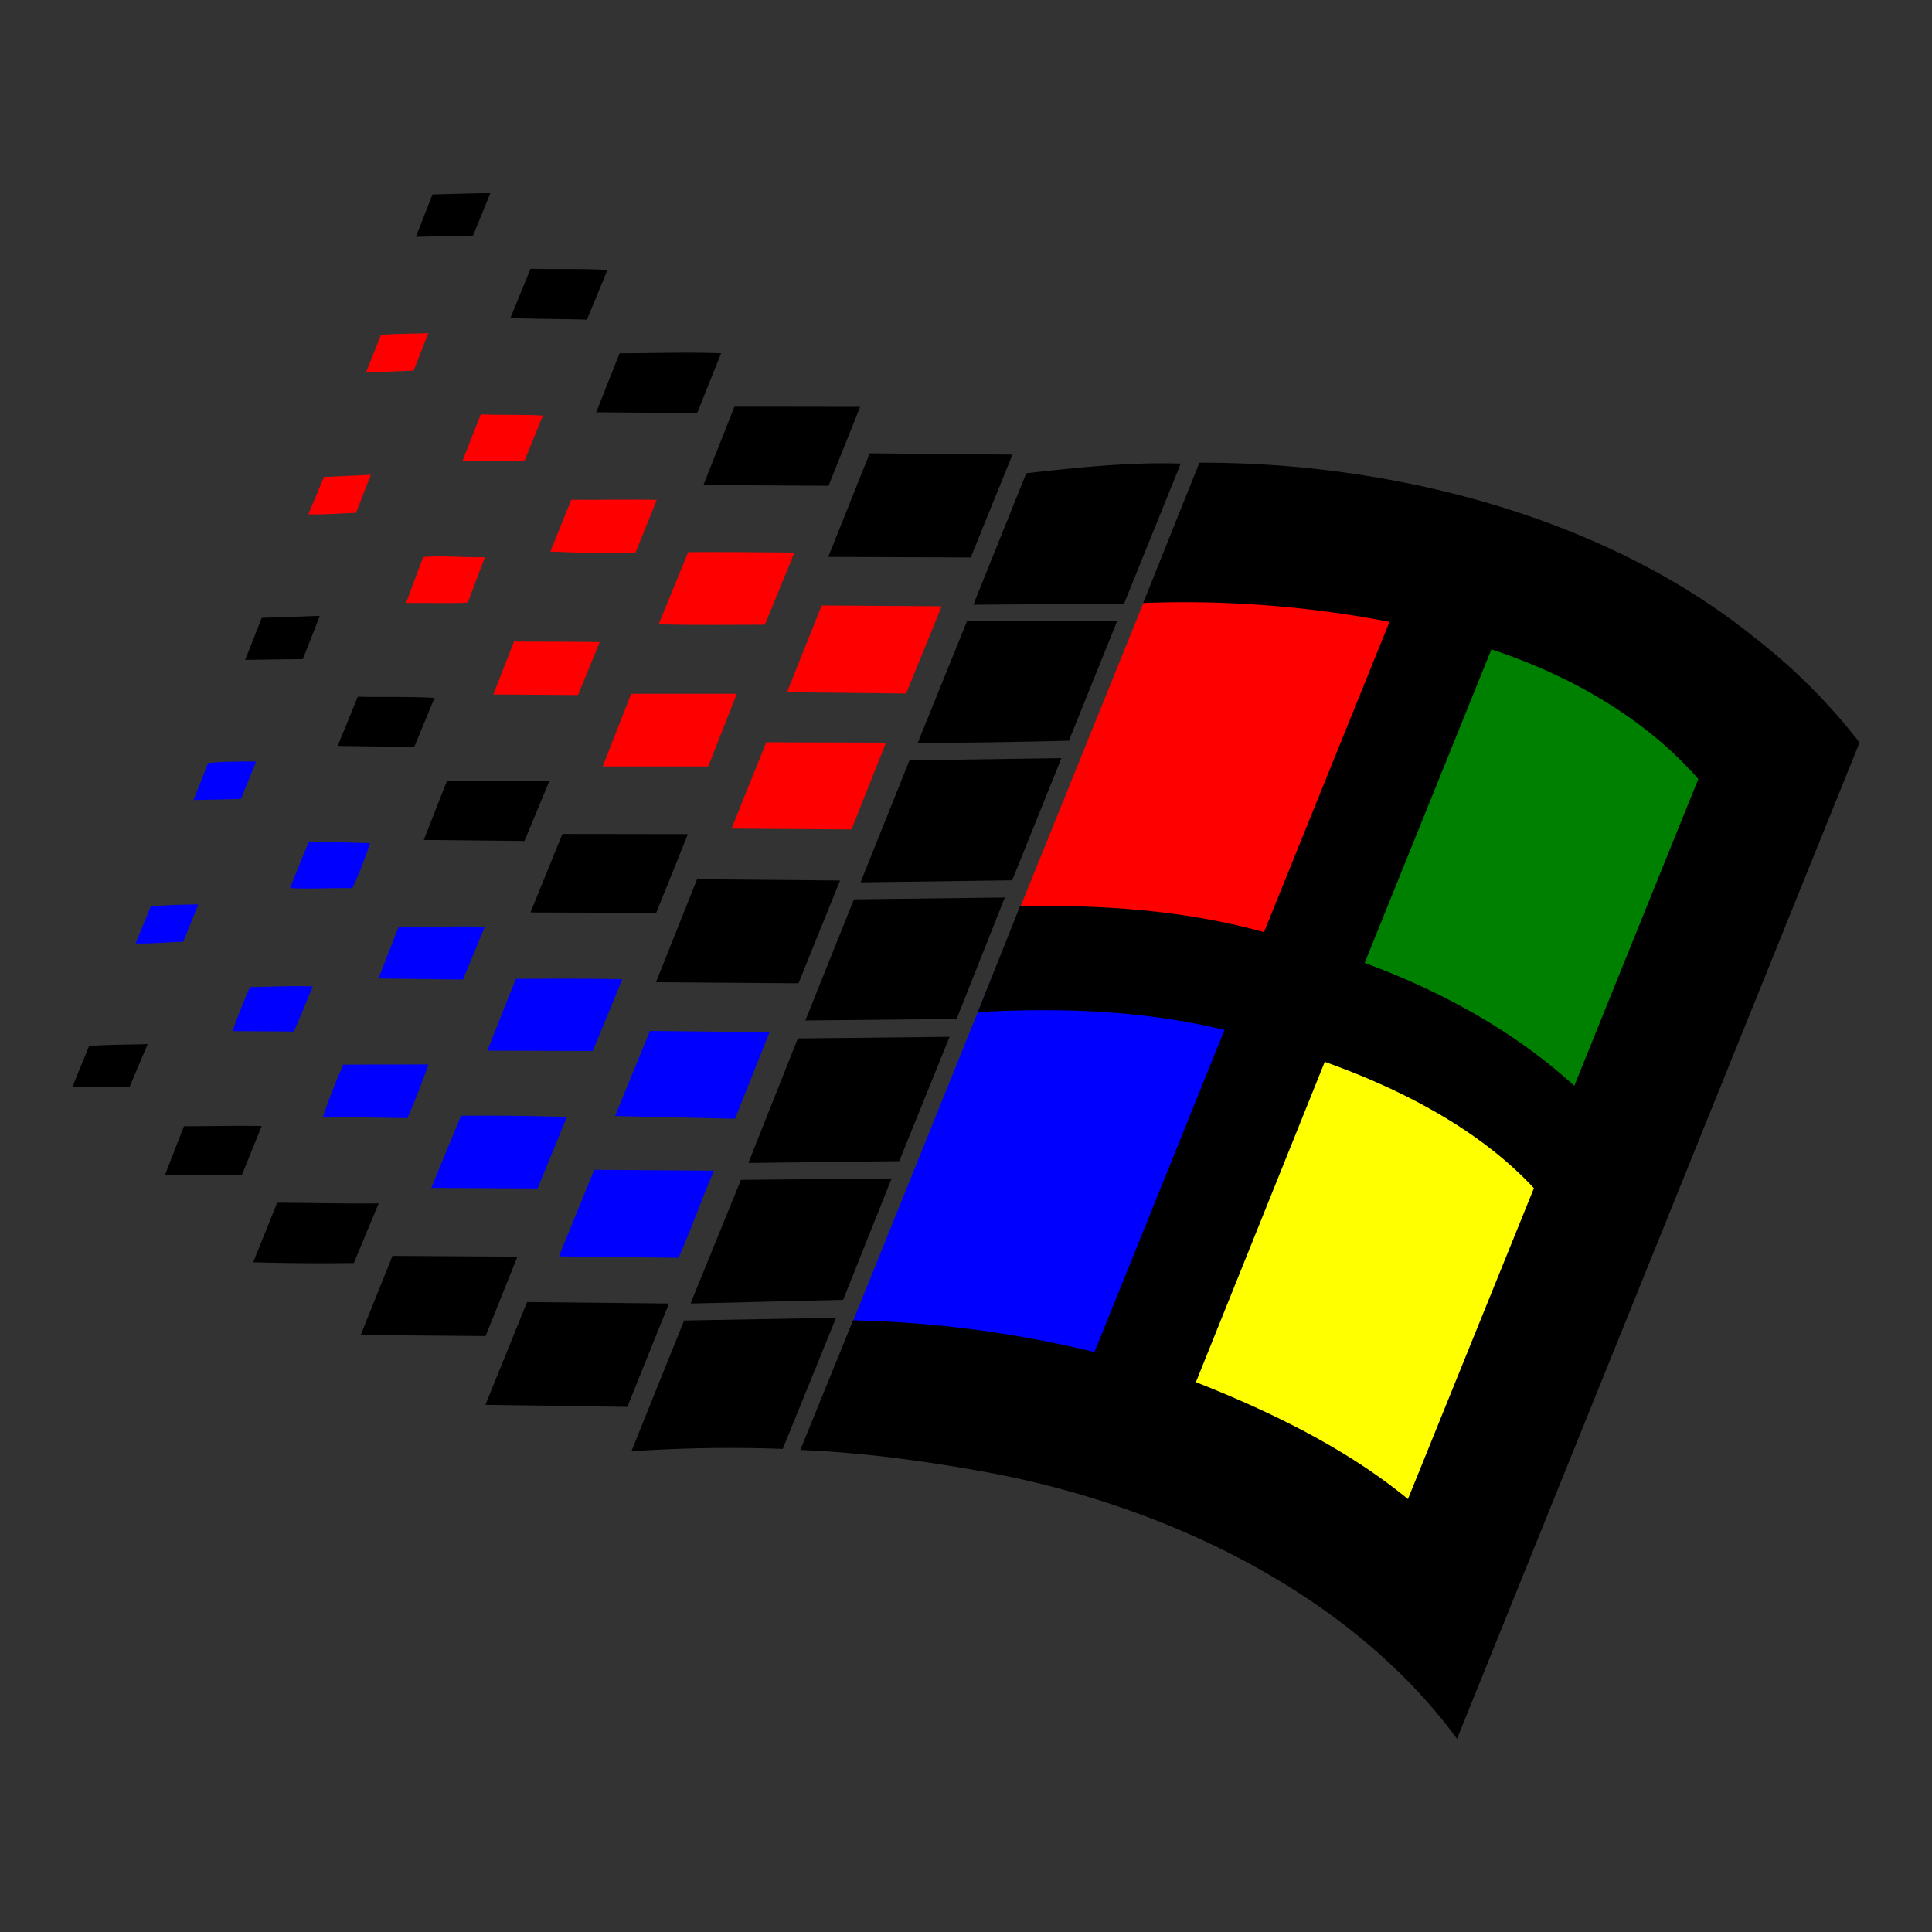
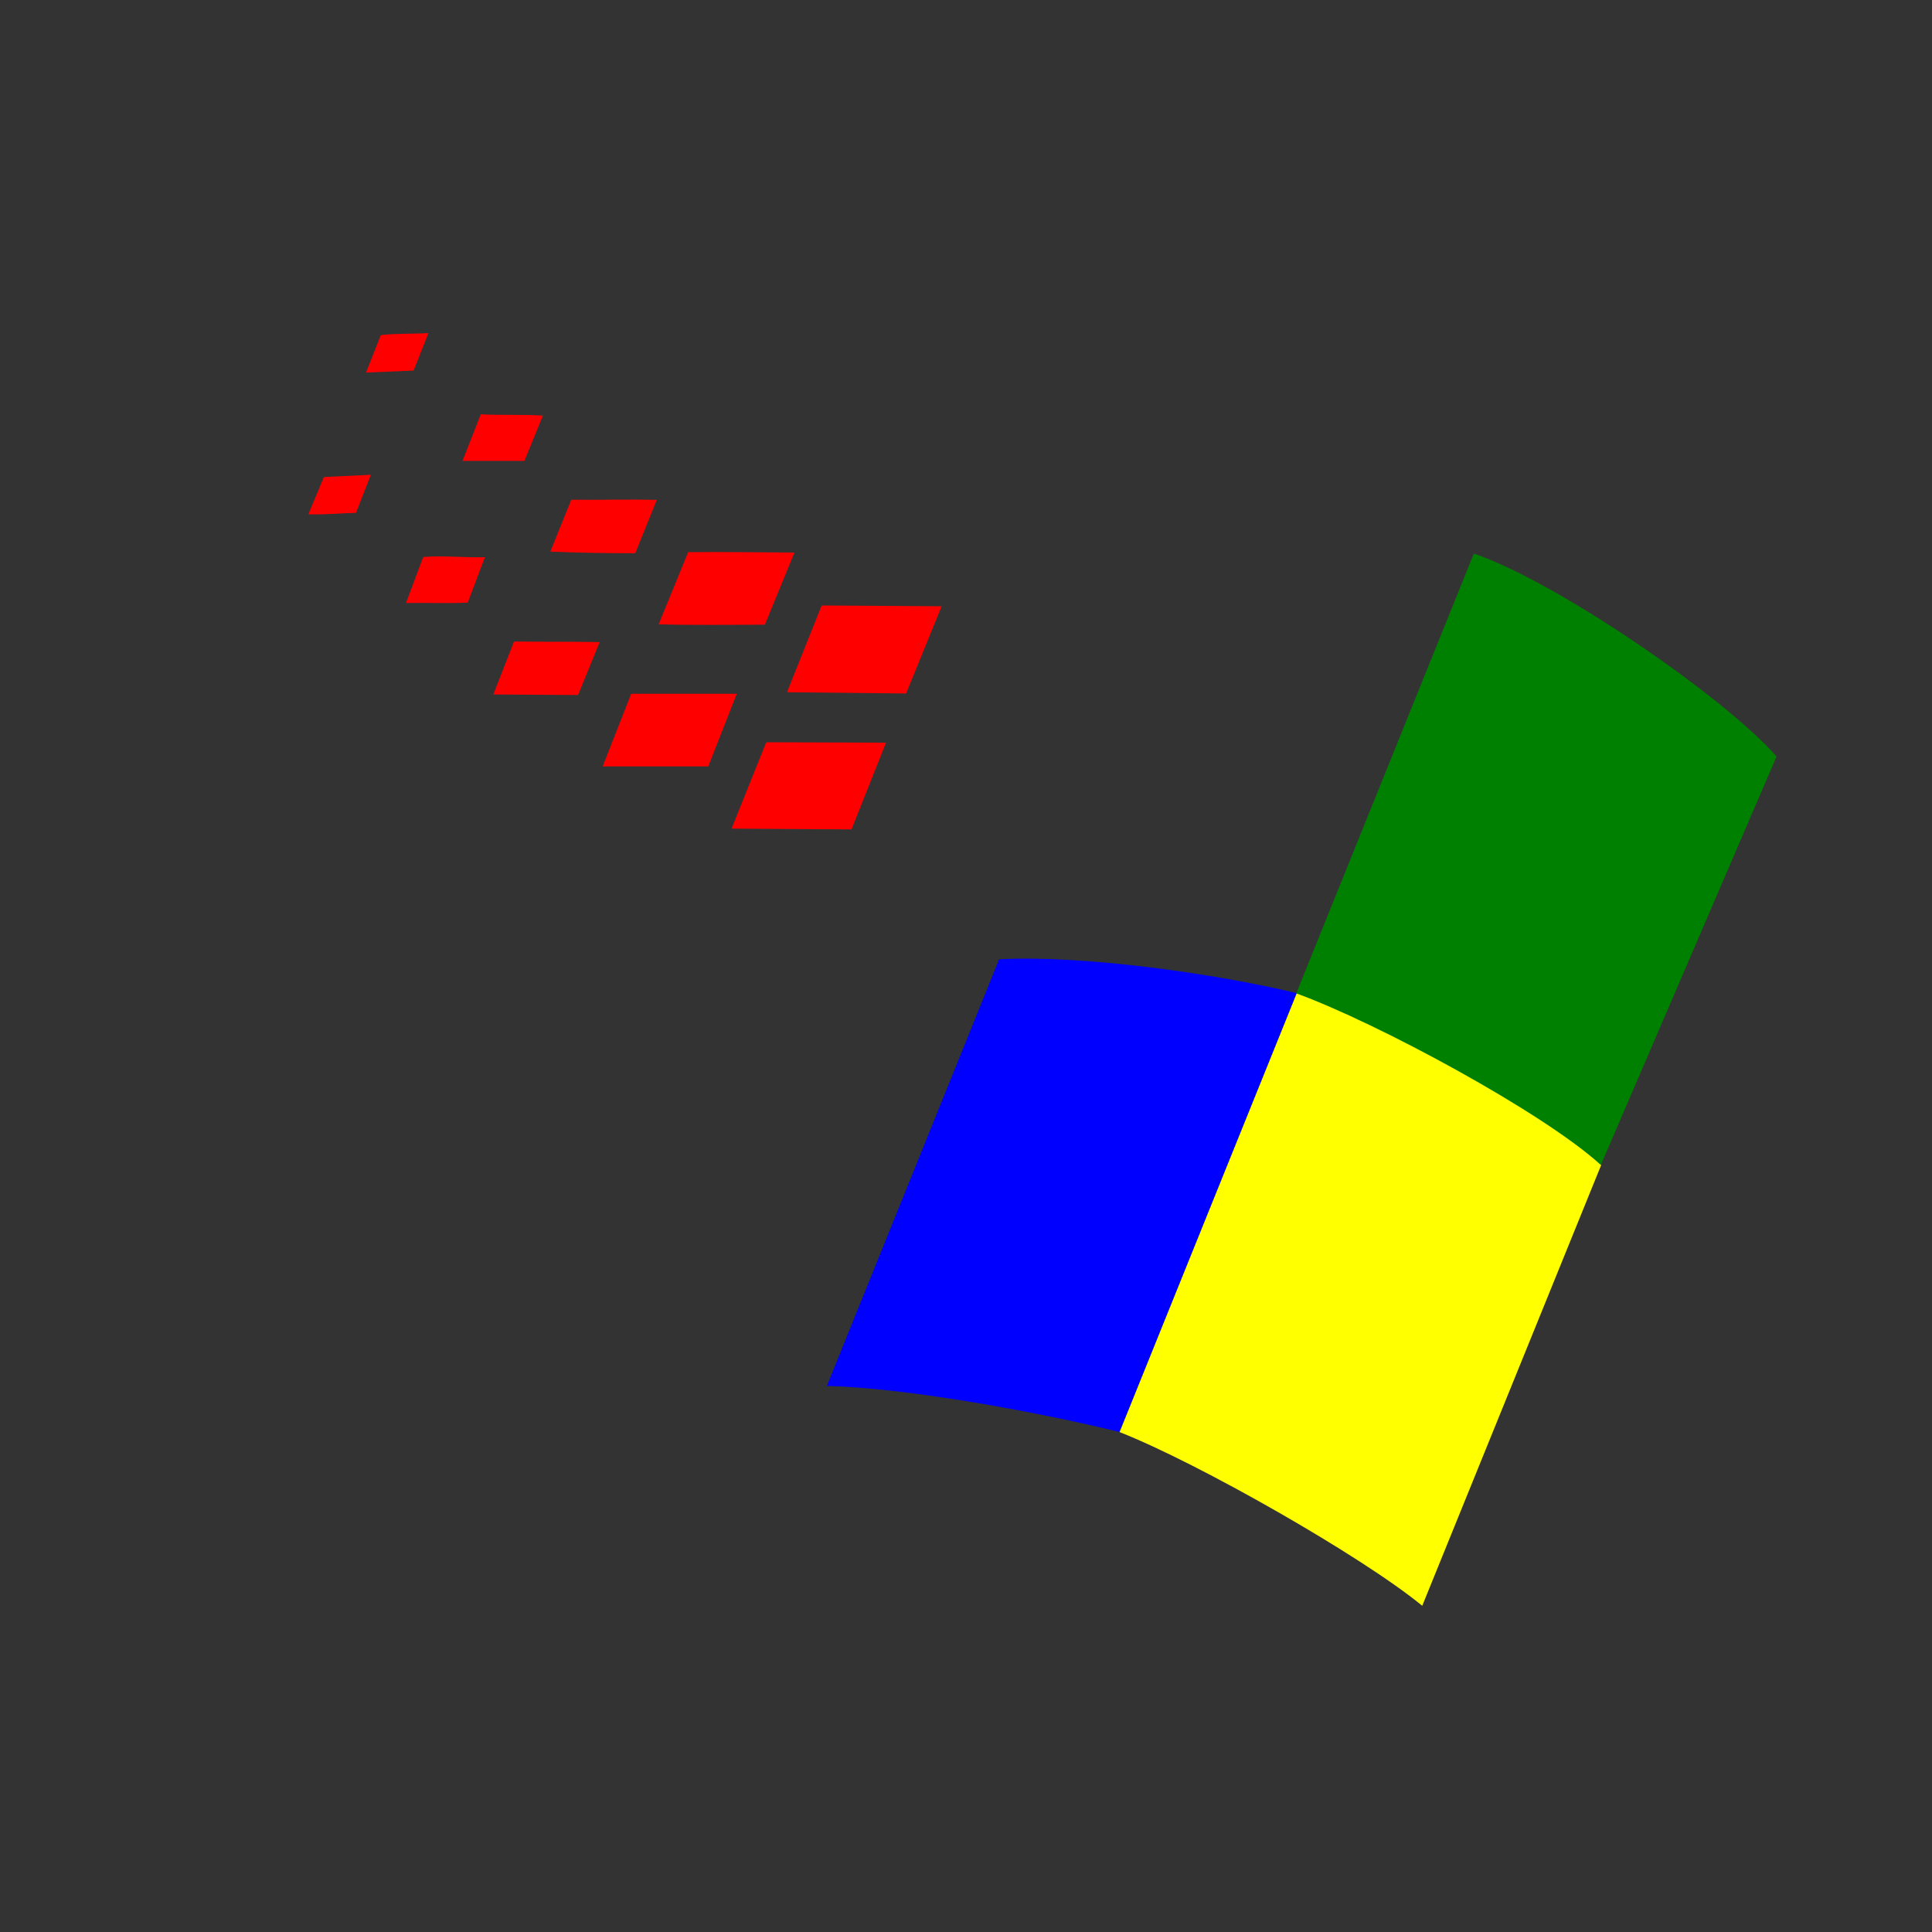
<svg xmlns="http://www.w3.org/2000/svg" xml:space="preserve" id="Layer_1" x="0" y="0" version="1.1" viewBox="0 0 2000 2000">
  <rect x="0" y="0" width="2000" height="2000" fill="#333333" stroke="none" />
  <style>.st0{fill:#00f}.st3{fill:red}</style>
  <path d="m856 1434.7 178.3-441.6c84.9-4.7 222.7 14.4 308 35l-183.4 454.3c-83.2-20.5-219.7-45.6-302.9-47.7" class="st0" />
  <path fill="#ff0" d="m1657.6 1205.9-185.3 456.4c-62-51-231.8-147.8-313.3-179.8l183.4-454.3c82.9 29.5 260.2 118.5 315.2 177.7" />
  <path fill="green" d="M1839.1 783.1 1657.2 1206c-59.4-54.3-231.4-147.1-315.3-177.7l183.8-455.2c83.9 28 258.8 147.8 313.4 210" />
-   <path d="m1034.2 993.4 180.9-446.9c84.7-3 225.9 10.4 311 26.7l-183.8 455.2c-84.3-23.1-223.8-36.7-308.1-35" class="st3" />
-   <path d="m421.7 1157.5-87.3-1.5a621 621 0 0 1 21-53.9l88.1-.2c-6.3 18-13.9 37.6-21.8 55.6m134.8 72.8-110-.6 30.8-74.7c36.3-.2 73 0 109.5 1.3l-30.3 74m182.6-18.4c-12.7 29.3-23.6 60.7-36.7 90.2l-123.8-1.5 36.5-89.6 124 .9m-434.8-144.1-63.5-.4c5.1-14.6 11.5-31 18-45.6 21.7-.2 43.3-1.5 65-.6l-19.5 46.6m-114.6-92.9c-16.3.4-32.9 2.1-49.3 1.7l15.9-38.6c16.3-.8 32.7-1.7 49-1.7l-15.6 38.6m289.6 39.1-87.5-1.1 21-53.7c29.7.8 59.4-.8 89 .2l-22.5 54.6m134.3 74-109.1-.4 29.5-74.3c36.7-.2 73.5-.4 110.2.4l-30.6 74.3m147.3 70.1-124.2-2.8 36.1-88.1 123.8 1.3-35.7 89.6M364.7 919.5c-21.2-.6-43.1 1.1-64.5-.2l19.5-48.2 63.3 1.7c-4.7 15-11.3 31.6-18.3 46.7m-115.3-92.4-49 1.1 15.1-38.4c15.9-1.5 33.1-1.5 49.7-1.5l-15.8 38.8" class="st0" />
  <path d="m598.4 719.5-87.7-.6 21.4-54.8c29.5.4 59 0 88.7.6l-22.4 54.8m25.5 73.9 29.5-75.2h109.3l-29.5 75.2H623.9m257.6 65.2-124.2-.8 35.9-89.4 124 .4-35.7 89.8M484.2 623.8c-20.8 1.1-42.7 0-63.9.4l17.8-47.6c20.8-1.7 42.9.8 63.9.2l-17.8 47m-115.7-92.9c-16.3.4-32.7 2.1-49.3 1.5l16.1-38.6 48.6-2.3-15.4 39.4m289.1 41.8c-29.3 0-58.6-.4-87.9-1.7l21.7-53.7c29.5.4 59-.6 88.5.2l-22.3 55.2m134.2 74c-36.5 0-73.2.6-110-.4l30.6-74.7c36.7-.4 73.2.2 110 .4l-30.6 74.7M938 717.9l-123.3-1.3 35.9-89.8 124.2.8-36.8 90.3M542.9 477.1h-64.1l18.9-48.2c21.7 1.1 42.9 0 64.3 1.3l-19.1 46.9m-114.7-93.5-49.3 2.1 15.3-38.8c16.3-1.9 32.9-1.1 49.3-2.1l-15.3 38.8" class="st3" />
-   <path d="M366.3 1307.5c-34.6.4-69.4.2-104.2-.8l24.8-61.6c34.8 0 69.8 1.1 105.1.6l-25.7 61.8m797.3-682.6-156 1.1 54.8-136.1c53.1-5.9 106.6-11.7 159.9-10l-58.7 145m-673.9-381-59.2 1.3 17.2-43.9c20-.4 39.9-1.3 59.9-1.3l-17.9 43.9m117.9 87c-26.3-.8-52.6-.6-79.2-1.7l20.8-51c26.5.8 53.1-.4 79.6 1.3l-21.2 51.4m397.3 246.2-147.5-.6 42.9-107.2 147.8 1.3-43.2 106.5m-276.7-75 32.1-81.1 130.1.2-32.7 81.7-129.5-.8m-6.5-74.5-104.5-.8 24.2-61.1c34.8 0 69.8-1.3 105.1 0l-24.8 61.9m384.8 339.2c-52 1.3-104.2 2.1-156.5 2.3l51-125.9 155.6-.6-50.1 124.2m-58.7 144.5-156 2.1-.8-.4 50.5-125.9 157.3-2.3-51 126.5m-794-228.2 17.2-43.5 60.1-2.1-17.6 44.8-59.7.8m579.9 373.3L884 931l156.2-1.9-49.9 125.7-156.6 1.6M428.8 773.3l-79.2-1.1 20.8-51c26.5.8 52.9-.4 79.4 1.3l-21 50.8m397.8 244.6-147.5-1.1 42.5-106.6 148 1.3-43 106.4M679.3 945l-128.9-.4-1.1-.4 32.9-80.9 129.9.2-32.8 81.5m-136.4-74.4-104.2-1.1 24-61.1c35.2-.4 70.7-.2 105.9.4l-25.7 61.8m388.6 329.9-.6 1.5-156.2 1.9 51.2-128.9 157.1-1.7-51.5 127.2m-58.7 145.1-156.7 3.8-1.1-.4 52-127.6 156-1.5-50.2 125.7m-738.6-220.7c-19.7-.6-39.5 1.3-59.2 0l17.2-42c20.2-1.7 40.3-1.3 60.7-2.1l-18.7 44.1m676.1 375a1491 1491 0 0 0-156.7 2.5l54.6-135.4 157.3-2.8-55.2 135.7m-559.8-283.7-79.8.4 19.7-50.7c27 0 53.5-.8 80.5-.2l-20.4 50.5m398.9 240.2-146.9-2.1 43.1-106.4 146.9 1.5-43.1 107m-276-74.4 32.9-81.9 129.3.8-32.9 82.2-129.3-1.1" />
-   <path fill-rule="evenodd" d="M1758.1 806.4c-54.6-62.2-130.3-106.4-214.2-134.2l-131.2 324.6c83.6 30.8 157.5 73 217 127.2l128.4-317.6zM1587.9 1230c-55-59.2-133.7-101.3-216.5-130.8L1238 1430.8c81.3 32.1 157.5 70.1 219.5 121l130.4-321.8zM1925 768.7 1508.3 1800c-108.1-147.3-295.9-240.3-484.7-275.6-65-11.9-130.1-20.8-195.1-23.4l54.6-134.2a1158 1158 0 0 1 249.9 32.9l134.6-333.5c-85.3-20.6-170.5-23.1-255.4-18.5l43.7-109.5c84.1-1.7 168.4 3.6 252.6 26.7l129.9-321.2a1121 1121 0 0 0-255-19.5l58.2-145.2c193.2-.8 416.7 53.1 575.1 181.3A607.3 607.3 0 0 1 1925 768.7" clip-rule="evenodd" />
</svg>